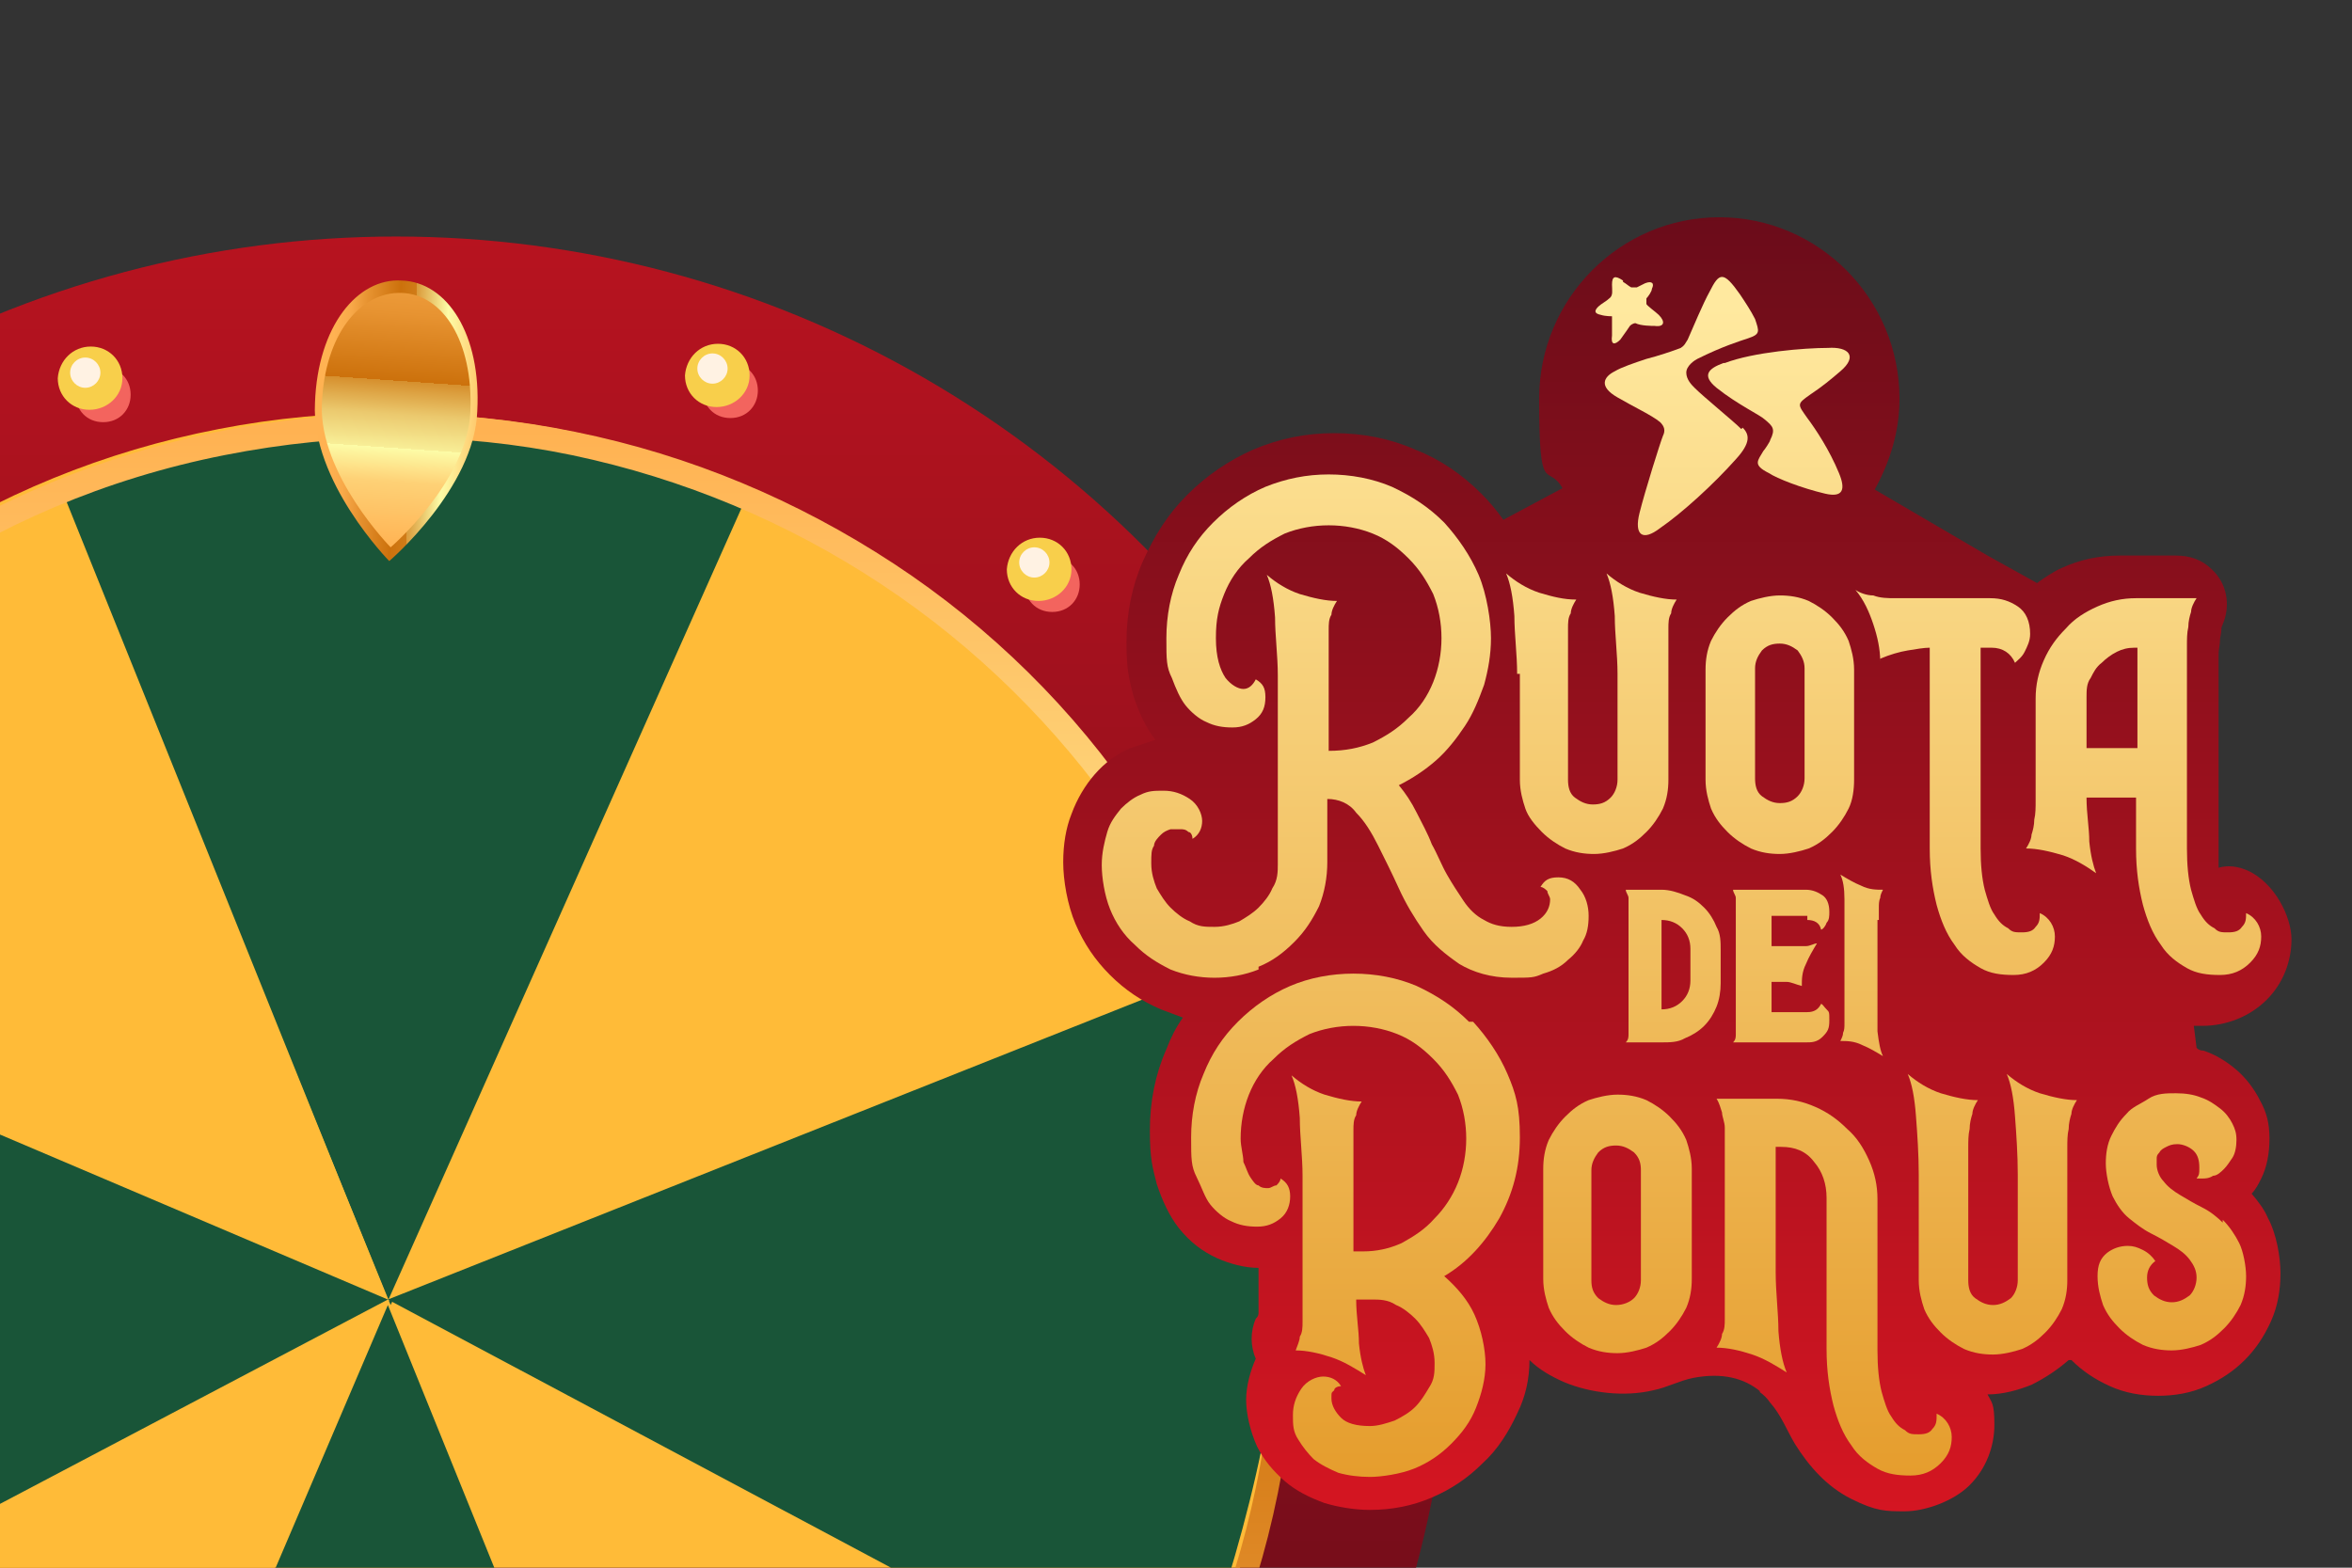
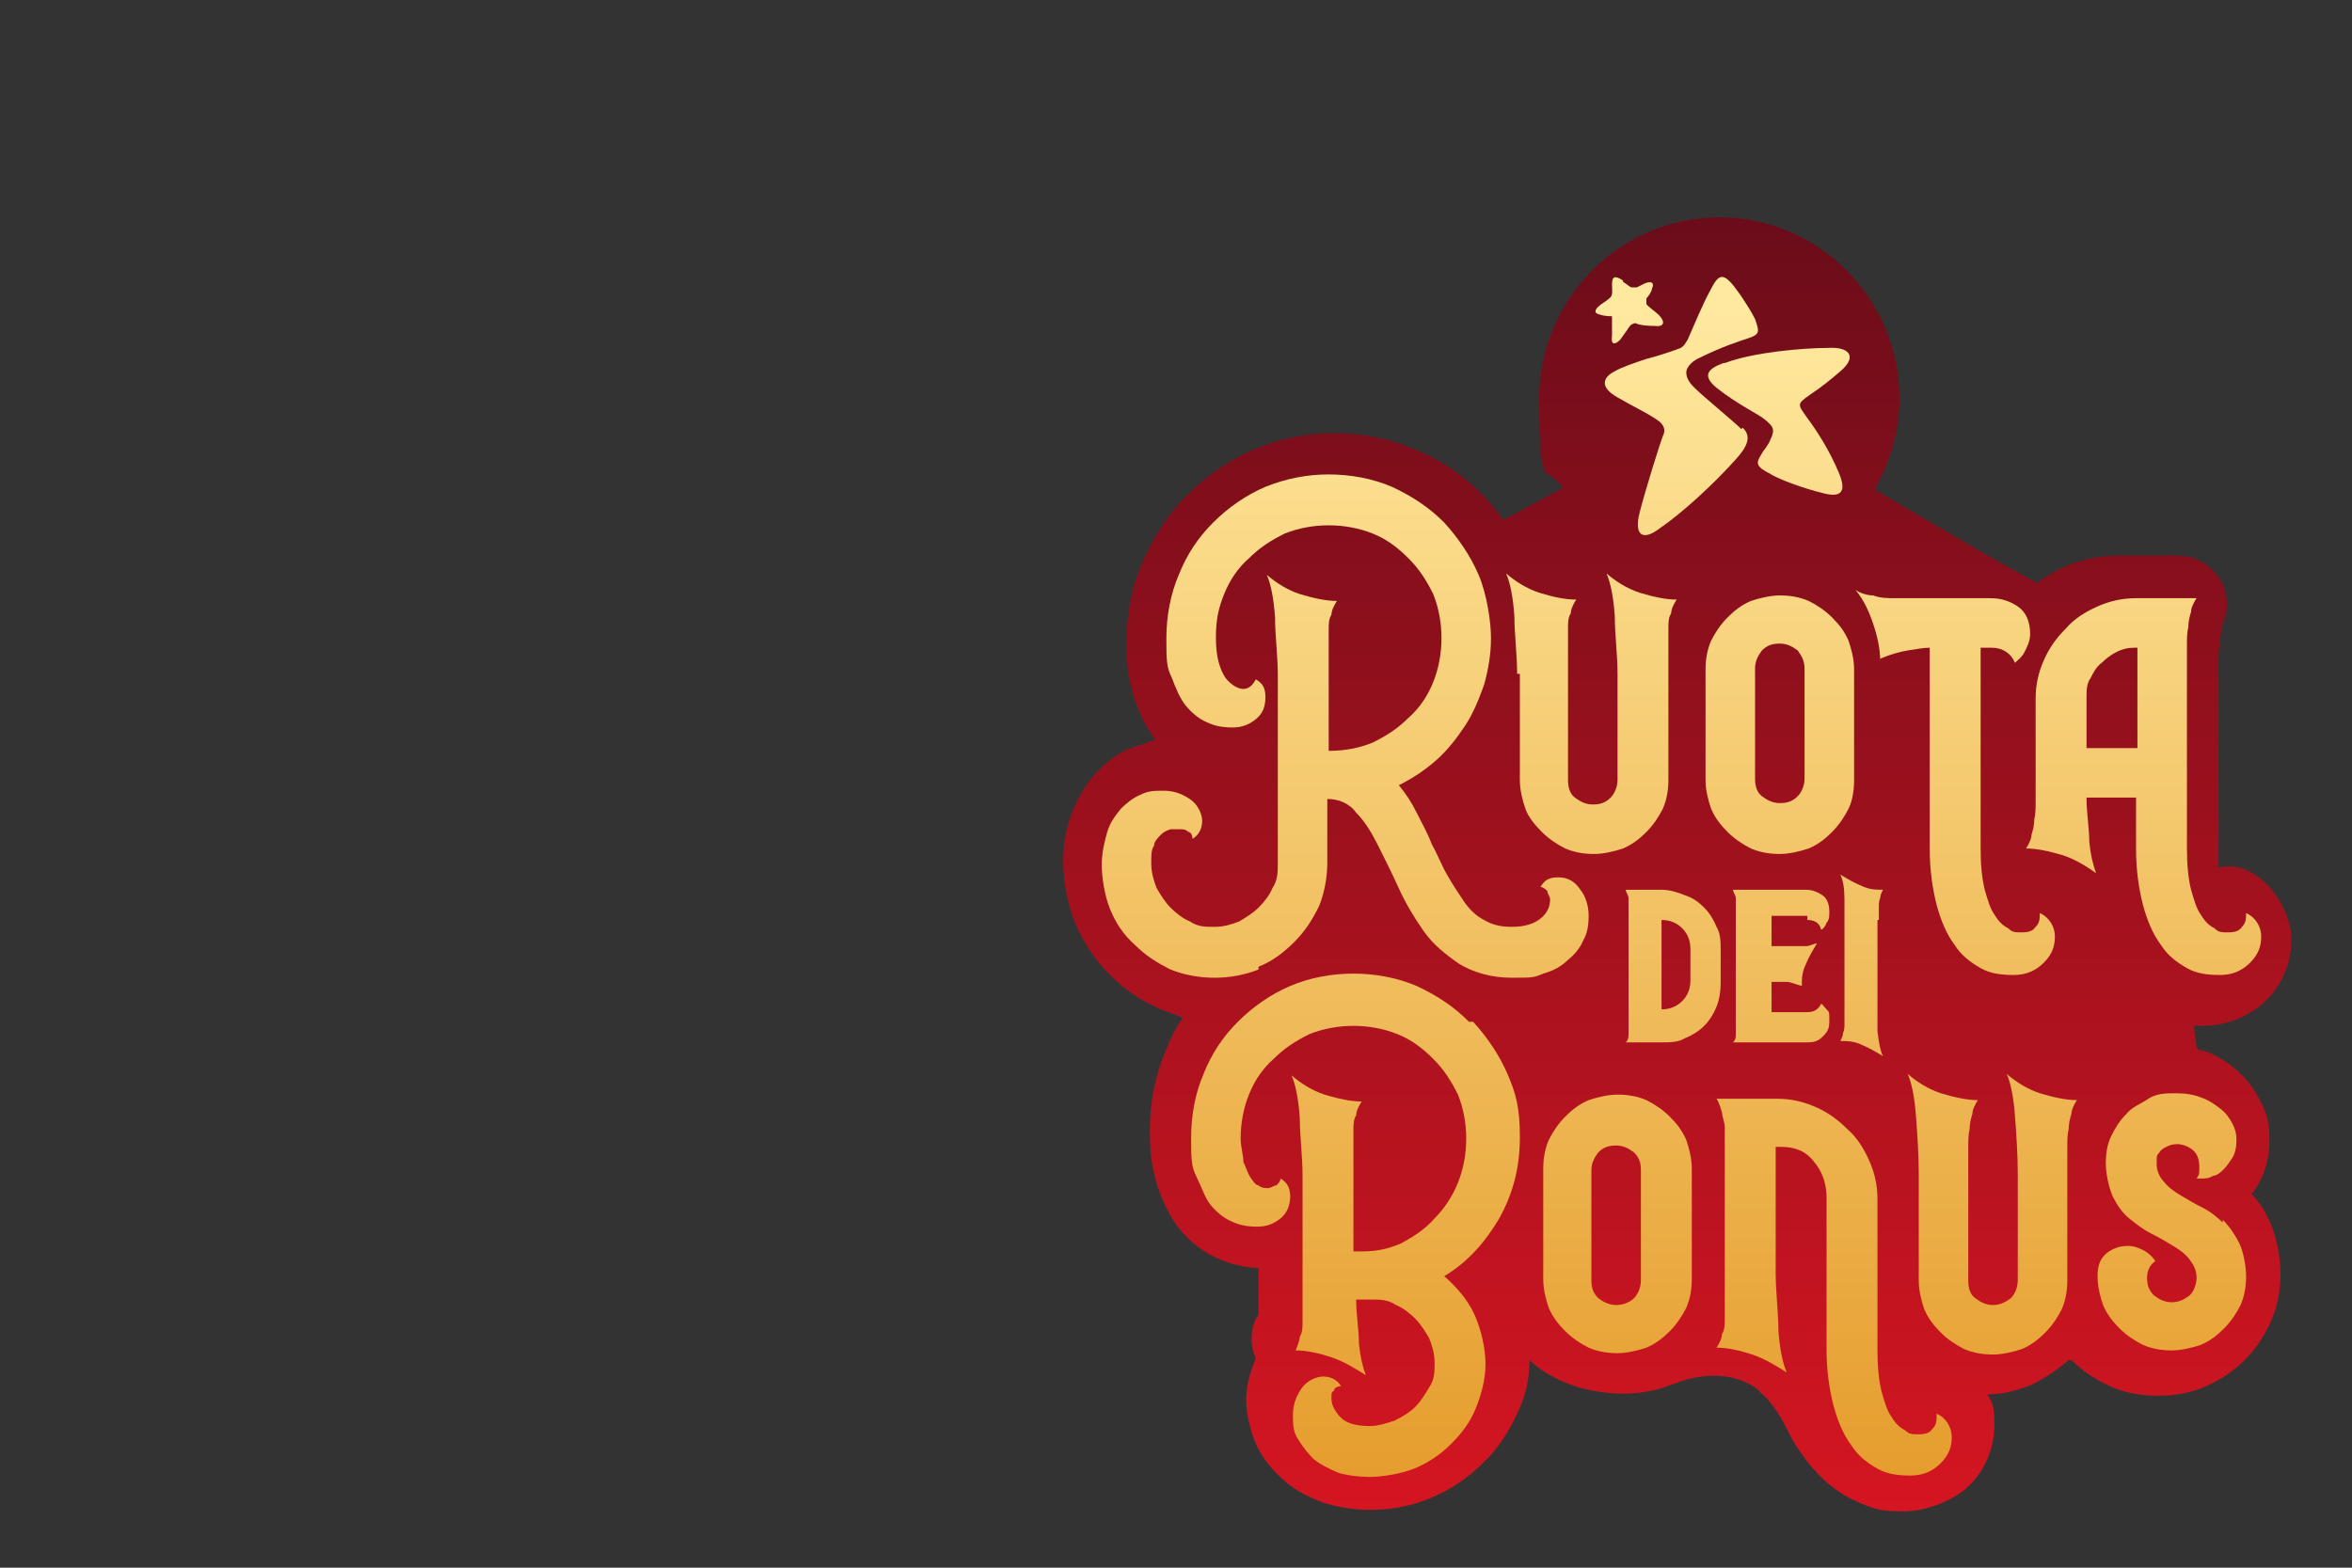
<svg xmlns="http://www.w3.org/2000/svg" xmlns:xlink="http://www.w3.org/1999/xlink" version="1.1" viewBox="0 0 171 114">
  <rect x="0" y="0" width="171" height="114" fill="#333333" stroke="none" />
  <defs>
    <style>
      .cls-1 {
        fill: none;
      }

      .cls-2 {
        fill: #f8cf4b;
      }

      .cls-3 {
        fill: #f3645e;
      }

      .cls-4 {
        fill: url(#Sfumatura_senza_nome_23);
      }

      .cls-5 {
        fill: #fff2e3;
      }

      .cls-6 {
        fill: url(#Sfumatura_senza_nome_23-2);
      }

      .cls-7 {
        fill: #195538;
      }

      .cls-8 {
        fill: #ffbb38;
      }

      .cls-9 {
        fill: url(#Sfumatura_senza_nome_155-10);
      }

      .cls-10 {
        fill: url(#Sfumatura_senza_nome_155-14);
      }

      .cls-11 {
        fill: url(#Sfumatura_senza_nome_155-13);
      }

      .cls-12 {
        fill: url(#Sfumatura_senza_nome_155-12);
      }

      .cls-13 {
        fill: url(#Sfumatura_senza_nome_155-11);
      }

      .cls-14 {
        fill: url(#Sfumatura_senza_nome_155-16);
      }

      .cls-15 {
        fill: url(#Sfumatura_senza_nome_155-15);
      }

      .cls-16 {
        fill: #e70507;
      }

      .cls-17 {
        fill: url(#Sfumatura_senza_nome_155-7);
      }

      .cls-18 {
        fill: url(#Sfumatura_senza_nome_155-5);
      }

      .cls-19 {
        fill: url(#Sfumatura_senza_nome_155-9);
      }

      .cls-20 {
        fill: url(#Sfumatura_senza_nome_155-4);
      }

      .cls-21 {
        fill: url(#Sfumatura_senza_nome_155-6);
      }

      .cls-22 {
        fill: url(#Sfumatura_senza_nome_155-8);
      }

      .cls-23 {
        fill: url(#Sfumatura_senza_nome_155-2);
      }

      .cls-24 {
        fill: url(#Sfumatura_senza_nome_155-3);
      }

      .cls-25 {
        fill: url(#Sfumatura_senza_nome_3);
      }

      .cls-26 {
        fill: url(#Sfumatura_senza_nome_4);
      }

      .cls-27 {
        fill: url(#Sfumatura_senza_nome_2);
      }

      .cls-28 {
        clip-path: url(#clippath);
      }

      .cls-29 {
        fill: url(#Sfumatura_senza_nome_155);
      }
    </style>
    <clipPath id="clippath">
-       <rect class="cls-1" y="10.3" width="116.8" height="103.7" />
-     </clipPath>
+       </clipPath>
    <linearGradient id="Sfumatura_senza_nome_23" data-name="Sfumatura senza nome 23" x1="28.8" y1="220.5" x2="28.8" y2="-64.4" gradientUnits="userSpaceOnUse">
      <stop offset="0" stop-color="#310715" />
      <stop offset=".9" stop-color="#da1622" />
    </linearGradient>
    <linearGradient id="Sfumatura_senza_nome_2" data-name="Sfumatura senza nome 2" x1="28.9" y1="-1769.2" x2="28.7" y2="-1898.4" gradientTransform="translate(0 -1738) scale(1 -1)" gradientUnits="userSpaceOnUse">
      <stop offset="0" stop-color="#ffb252" />
      <stop offset=".2" stop-color="#fed176" />
      <stop offset=".3" stop-color="#fdfca7" />
      <stop offset=".3" stop-color="#f8ee97" />
      <stop offset=".4" stop-color="#ebc96e" />
      <stop offset=".5" stop-color="#d68f2d" />
      <stop offset=".5" stop-color="#cc710c" />
      <stop offset=".7" stop-color="#e79331" />
      <stop offset=".9" stop-color="#f8a949" />
      <stop offset="1" stop-color="#ffb252" />
    </linearGradient>
    <linearGradient id="Sfumatura_senza_nome_3" data-name="Sfumatura senza nome 3" x1="35.8" y1="-1768.9" x2="24" y2="-1768.4" gradientTransform="translate(0 -1738) scale(1 -1)" gradientUnits="userSpaceOnUse">
      <stop offset="0" stop-color="#ffb252" />
      <stop offset=".3" stop-color="#fdfca7" />
      <stop offset=".4" stop-color="#ebcb70" />
      <stop offset=".5" stop-color="#da9a3a" />
      <stop offset=".5" stop-color="#d07c18" />
      <stop offset=".6" stop-color="#cc710c" />
      <stop offset=".8" stop-color="#e79331" />
      <stop offset=".9" stop-color="#f8a949" />
      <stop offset="1" stop-color="#ffb252" />
    </linearGradient>
    <linearGradient id="Sfumatura_senza_nome_4" data-name="Sfumatura senza nome 4" x1="28.1" y1="-1777.9" x2="29.8" y2="-1753.5" gradientTransform="translate(0 -1738) scale(1 -1)" gradientUnits="userSpaceOnUse">
      <stop offset="0" stop-color="#ffb252" />
      <stop offset=".2" stop-color="#fed176" />
      <stop offset=".3" stop-color="#fdfca7" />
      <stop offset=".3" stop-color="#f8ee97" />
      <stop offset=".4" stop-color="#ebc96e" />
      <stop offset=".5" stop-color="#d68f2d" />
      <stop offset=".5" stop-color="#cc710c" />
      <stop offset=".7" stop-color="#e79331" />
      <stop offset=".9" stop-color="#f8a949" />
      <stop offset="1" stop-color="#ffb252" />
    </linearGradient>
    <linearGradient id="Sfumatura_senza_nome_23-2" data-name="Sfumatura senza nome 23" x1="122" y1="-36.3" x2="122" y2="131.9" xlink:href="#Sfumatura_senza_nome_23" />
    <linearGradient id="Sfumatura_senza_nome_155" data-name="Sfumatura senza nome 155" x1="98.5" y1="93.7" x2="98.5" y2="-12.6" gradientTransform="translate(0 116) scale(1 -1)" gradientUnits="userSpaceOnUse">
      <stop offset="0" stop-color="#ffe99f" />
      <stop offset="1" stop-color="#df8a11" />
    </linearGradient>
    <linearGradient id="Sfumatura_senza_nome_155-2" data-name="Sfumatura senza nome 155" x1="117.6" x2="117.6" xlink:href="#Sfumatura_senza_nome_155" />
    <linearGradient id="Sfumatura_senza_nome_155-3" data-name="Sfumatura senza nome 155" x1="133.3" x2="133.3" xlink:href="#Sfumatura_senza_nome_155" />
    <linearGradient id="Sfumatura_senza_nome_155-4" data-name="Sfumatura senza nome 155" x1="144.8" x2="144.8" xlink:href="#Sfumatura_senza_nome_155" />
    <linearGradient id="Sfumatura_senza_nome_155-5" data-name="Sfumatura senza nome 155" x1="157.9" x2="157.9" xlink:href="#Sfumatura_senza_nome_155" />
    <linearGradient id="Sfumatura_senza_nome_155-6" data-name="Sfumatura senza nome 155" x1="129.3" x2="129.3" y2="-12.6" xlink:href="#Sfumatura_senza_nome_155" />
    <linearGradient id="Sfumatura_senza_nome_155-7" data-name="Sfumatura senza nome 155" x1="122.2" y1="93.7" x2="122.2" y2="-12.6" xlink:href="#Sfumatura_senza_nome_155" />
    <linearGradient id="Sfumatura_senza_nome_155-8" data-name="Sfumatura senza nome 155" x1="118.5" x2="118.5" xlink:href="#Sfumatura_senza_nome_155" />
    <linearGradient id="Sfumatura_senza_nome_155-9" data-name="Sfumatura senza nome 155" x1="97.8" x2="97.8" xlink:href="#Sfumatura_senza_nome_155" />
    <linearGradient id="Sfumatura_senza_nome_155-10" data-name="Sfumatura senza nome 155" x1="115.8" x2="115.8" y2="-12.6" xlink:href="#Sfumatura_senza_nome_155" />
    <linearGradient id="Sfumatura_senza_nome_155-11" data-name="Sfumatura senza nome 155" x1="129.4" x2="129.4" xlink:href="#Sfumatura_senza_nome_155" />
    <linearGradient id="Sfumatura_senza_nome_155-12" data-name="Sfumatura senza nome 155" x1="142.1" x2="142.1" xlink:href="#Sfumatura_senza_nome_155" />
    <linearGradient id="Sfumatura_senza_nome_155-13" data-name="Sfumatura senza nome 155" x1="155.8" x2="155.8" xlink:href="#Sfumatura_senza_nome_155" />
    <linearGradient id="Sfumatura_senza_nome_155-14" data-name="Sfumatura senza nome 155" x1="121.6" x2="121.6" y2="-12.6" xlink:href="#Sfumatura_senza_nome_155" />
    <linearGradient id="Sfumatura_senza_nome_155-15" data-name="Sfumatura senza nome 155" x1="129.5" x2="129.5" y2="-12.6" xlink:href="#Sfumatura_senza_nome_155" />
    <linearGradient id="Sfumatura_senza_nome_155-16" data-name="Sfumatura senza nome 155" x1="135.4" x2="135.4" xlink:href="#Sfumatura_senza_nome_155" />
  </defs>
  <g>
    <g id="Livello_1">
      <g id="Livello_1-2" data-name="Livello_1">
        <g class="cls-28">
          <g>
            <circle class="cls-4" cx="28.8" cy="94" r="76.8" />
            <path class="cls-8" d="M41.6,31.4c8.8,1.8,16.7,5.3,23.6,10.1,6.9,4.8,12.8,10.9,17.3,17.9s7.8,14.7,9.4,23,1.7,17-.2,25.7-5.3,16.7-10.1,23.6-10.8,12.8-17.8,17.3-14.7,7.8-23,9.4c-8.2,1.6-17,1.7-25.7-.2s-16.7-5.3-23.6-10.1-12.8-10.9-17.3-17.8-7.8-14.7-9.4-23-1.7-17,.2-25.7c1.8-8.8,5.3-16.7,10.1-23.7,4.8-6.9,10.9-12.7,17.8-17.3s14.7-7.8,23-9.4c8.2-1.6,16.9-1.6,25.7.2h0Z" />
            <path class="cls-7" d="M3,153.9c6.9,2.9,14.4,4.7,22.3,5,.4,0,.8,0,1.2.1,9.1.2,17.8-1.4,25.8-4.6l-24.1-59.5L3,153.9h0Z" />
            <path class="cls-7" d="M28.4,94.9l27.4-57.9c-7.2-3.1-16.9-6.2-25.2-6.4h-2.9c-8,.1-16.6,1.8-23.6,4.7l24.3,59.6h0Z" />
            <path class="cls-8" d="M28.2,94.6l60.4-23.1c-3.3-8.3-8.3-15.7-14.6-21.9-5.7-5.6-12.4-10.1-19.8-13.3l-26,58.3h0Z" />
            <path class="cls-7" d="M85.6,125.1c3.1-7.2,7.1-20.4,7.3-28.8v-.9c0-8.8-1.5-17.1-4.6-24.8l-60.1,23.9,57.4,30.6h0Z" />
            <path class="cls-8" d="M-31.2,118.6c3,7.3,7.2,14,12.5,19.7,6.1,6.5,13.5,11.8,21.8,15.4l25.1-59.1s-59.4,24-59.4,24Z" />
            <path class="cls-8" d="M4.2,34.9c-8.2,3.3-15.6,8.3-21.7,14.6-5.6,5.7-10.1,12.5-13.3,19.9l59,25.1L4.2,34.9Z" />
            <path class="cls-7" d="M-35.8,93.6c0,8.8,3.4,23.5,6.5,31.2l57.5-30.3h0l-59-25.1c-3,7.2-4.8,15.1-5,23.4" />
            <path class="cls-16" d="M41.6,31.4h0Z" />
            <path class="cls-16" d="M65.2,41.6h0Z" />
            <path class="cls-27" d="M83.3,131.8c4.6-7,7.9-14.8,9.6-23.2,1.7-8.3,1.8-17.1,0-26s-5.3-16.9-10.1-24c-4.7-7-10.8-13-17.8-17.6s-14.8-7.9-23.2-9.6c-8.3-1.7-17.1-1.8-26,0-8.8,1.8-16.9,5.3-23.9,10.1s-13,10.9-17.6,17.9-7.9,14.8-9.6,23.2c-1.7,8.3-1.8,17.1,0,26s5.3,16.9,10.1,24c4.8,7,10.9,13,17.9,17.6s14.8,7.9,23.2,9.6c8.3,1.7,17.1,1.8,26,0,8.8-1.8,16.9-5.3,23.9-10.1,6.9-4.9,12.9-10.9,17.5-17.9h0ZM41.4,157.9c-8.6,1.7-17.1,1.7-25.2,0-8.1-1.6-15.7-4.9-22.5-9.4s-12.7-10.3-17.4-17.1-8.1-14.7-9.8-23.3-1.7-17.2,0-25.3c1.6-8.1,4.9-15.8,9.4-22.5,4.5-6.8,10.3-12.7,17.1-17.4s14.7-8.1,23.3-9.8c8.6-1.7,17.1-1.7,25.3,0,8.1,1.7,15.7,4.9,22.5,9.4,6.8,4.5,12.7,10.3,17.4,17.1,4.7,6.8,8.1,14.7,9.8,23.3,1.7,8.6,1.7,17.2,0,25.3s-4.8,15.8-9.3,22.5-10.3,12.7-17.1,17.4-14.9,8.1-23.5,9.8h0Z" />
            <path class="cls-3" d="M96.4,87.5c0,1.1.8,2,1.9,2s2-.9,2-2-.8-2-1.9-2-2,.9-2,2Z" />
            <path class="cls-2" d="M95.1,86.3c0,1.3,1,2.3,2.3,2.3s2.4-1.1,2.4-2.3-1-2.3-2.3-2.3-2.3,1-2.4,2.3Z" />
            <path class="cls-5" d="M96,85.9c0,.6.5,1.1,1.1,1.1s1.1-.5,1.1-1.1-.5-1.1-1.1-1.1-1.1.5-1.1,1.1Z" />
            <path class="cls-3" d="M51.1,28.4c0,1.1.8,2,2,2s2-.9,2-2-.8-2-2-2-2,.9-2,2Z" />
            <path class="cls-2" d="M49.8,27.3c0,1.3,1,2.3,2.3,2.3s2.4-1,2.4-2.3-1-2.3-2.3-2.3-2.3,1-2.4,2.3Z" />
            <path class="cls-5" d="M50.7,26.8c0,.6.5,1.1,1.1,1.1s1.1-.5,1.1-1.1-.5-1.1-1.1-1.1-1.1.5-1.1,1.1Z" />
            <path class="cls-3" d="M5.5,28.7c0,1.1.8,2,2,2s2-.9,2-2-.8-2-2-2-2,.9-2,2Z" />
-             <path class="cls-2" d="M4.2,27.5c0,1.3,1,2.3,2.3,2.3s2.4-1,2.4-2.3-1-2.3-2.3-2.3-2.3,1-2.4,2.3Z" />
            <path class="cls-5" d="M5.1,27.1c0,.6.5,1.1,1.1,1.1s1.1-.5,1.1-1.1-.5-1.1-1.1-1.1-1.1.5-1.1,1.1Z" />
            <path class="cls-3" d="M74.5,42.5c0,1.1.8,2,2,2s2-.9,2-2-.8-2-2-2-2,.9-2,2Z" />
            <path class="cls-2" d="M73.2,41.4c0,1.3,1,2.3,2.3,2.3s2.4-1,2.4-2.3-1-2.3-2.3-2.3-2.3,1-2.4,2.3Z" />
            <path class="cls-5" d="M74.1,40.9c0,.6.5,1.1,1.1,1.1s1.1-.5,1.1-1.1-.5-1.1-1.1-1.1-1.1.5-1.1,1.1Z" />
            <path class="cls-25" d="M22.9,29.3c.2-5.6,3.1-9.1,6.3-8.9,3.3.1,5.8,3.9,5.5,9.5-.2,5.6-6.4,10.9-6.4,10.9,0,0-5.7-5.8-5.4-11.5h0Z" />
            <path class="cls-26" d="M23.4,29.4c.2-5.1,2.8-8.2,5.8-8.1,3,.1,5.2,3.5,5,8.6s-5.8,9.9-5.8,9.9c0,0-5.2-5.3-5-10.4Z" />
          </g>
        </g>
        <path class="cls-6" d="M127.9,101.2c.3.2.6.5.8.8.8.9,1.2,2,1.8,3,1,1.6,2.3,3.1,4.1,4s2.5.9,3.9.9,3.5-.7,4.7-1.9c1.2-1.2,1.8-2.8,1.8-4.4s-.2-1.6-.5-2.2c1.1,0,2.2-.3,3.2-.7,1-.5,1.9-1.1,2.7-1.8h.2c.8.8,1.7,1.4,2.8,1.9s2.3.7,3.5.7,2.4-.2,3.5-.7,2-1.1,2.8-1.9,1.4-1.7,1.9-2.8c.5-1.1.7-2.3.7-3.5s-.3-2.9-.9-4c-.3-.7-.7-1.2-1.2-1.8h0c.3-.3.5-.7.7-1.1.4-.8.6-1.8.6-2.9s-.2-1.9-.7-2.8c-.4-.8-1-1.6-1.7-2.2s-1.5-1.1-2.4-1.4c-.1,0-.3,0-.5-.2l-.2-1.6h.6c1.8,0,3.5-.7,4.7-1.9,1.2-1.2,1.8-2.8,1.8-4.4s-1.2-4.1-3.2-5c-.7-.3-1.4-.4-2.1-.2v-15.5c0-.4.1-.7.1-1s.1-.5.1-.8.1-.3.1-.4c.6-1.4.3-3-.8-4-.7-.7-1.6-1-2.6-1h-4.1c-1.5,0-2.9.3-4.2.9-.5.2-1.4.8-1.8,1.1l-3.6-2-8.2-4.8c1.1-2,1.8-4.2,1.8-6.6,0-7.3-5.9-13.2-13.1-13.2s-13.1,5.9-13.1,13.2.6,4.6,1.7,6.5l-4.3,2.3c-.5-.7-1-1.3-1.6-1.9-1.4-1.4-3-2.5-4.8-3.2-1.8-.8-3.8-1.2-5.9-1.2s-4,.4-5.9,1.2c-1.8.8-3.4,1.9-4.8,3.3-1.4,1.4-2.4,3-3.2,4.8-.8,1.8-1.2,3.8-1.2,5.9s.2,2.7.5,3.9c.4,1.2.9,2.3,1.6,3.2h0c-.6.2-1.2.4-1.8.6-1,.4-1.9,1.1-2.6,1.9-.7.8-1.3,1.8-1.7,2.9-.4,1-.6,2.2-.6,3.5s.3,3.1.9,4.5,1.4,2.6,2.5,3.7,2.3,1.9,3.7,2.5c.5.2,1.1.4,1.6.6-.5.7-.9,1.5-1.2,2.3-.8,1.8-1.2,3.8-1.2,5.9s.2,2.7.5,3.9c.4,1.2.9,2.3,1.6,3.2.8,1,1.7,1.7,2.8,2.2.9.4,2,.7,3,.7v3.2c0,.2,0,.3-.2.5-.4.9-.4,2,0,2.9-.4.9-.7,2-.7,3s.3,2.3.8,3.4c.5,1,1.2,1.8,2,2.5s1.8,1.2,2.9,1.6c1,.3,2.2.5,3.3.5,1.6,0,3.1-.3,4.5-.9s2.6-1.4,3.7-2.5c1.1-1,1.9-2.3,2.5-3.6.6-1.2.9-2.5.9-3.9.7.7,1.6,1.2,2.5,1.6,1.9.8,4.4,1.1,6.5.6,1-.2,1.9-.7,2.9-.9,2.1-.4,3.7,0,4.9,1h-.1ZM109.4,62.5h0Z" />
        <g>
          <g>
            <path class="cls-29" d="M106.8,74.3c-1.1-1.1-2.3-1.9-3.8-2.6-1.4-.6-3-.9-4.6-.9s-3.2.3-4.6.9-2.7,1.5-3.8,2.6c-1.1,1.1-1.9,2.3-2.5,3.8-.6,1.4-.9,3-.9,4.6s0,2.1.4,2.9.6,1.5,1,2,1,1,1.5,1.2c.6.3,1.2.4,1.9.4s1.2-.2,1.7-.6.7-1,.7-1.6-.2-1-.7-1.3c0,.2-.2.4-.3.5-.2,0-.4.2-.6.2s-.5,0-.7-.2c-.2,0-.4-.3-.6-.6-.2-.3-.3-.7-.5-1.1,0-.5-.2-1.1-.2-1.7,0-1.1.2-2.2.6-3.2s1-1.9,1.8-2.6c.8-.8,1.6-1.3,2.6-1.8,1-.4,2.1-.6,3.2-.6s2.2.2,3.2.6,1.8,1,2.6,1.8c.8.8,1.3,1.6,1.8,2.6.4,1,.6,2.1.6,3.2s-.2,2.2-.6,3.2-1,1.9-1.7,2.6c-.7.8-1.5,1.3-2.4,1.8-.9.4-1.8.6-2.8.6h-.7v-7.4c0-.5,0-1,0-1.4,0-.4,0-.8.2-1.1,0-.3.2-.7.4-1-.8,0-1.7-.2-2.7-.5-.9-.3-1.7-.8-2.4-1.4.3.7.5,1.7.6,3.1,0,1.3.2,2.8.2,4.2v9.2c0,.5,0,1,0,1.4,0,.4,0,.8-.2,1.1,0,.3-.2.7-.3,1,.8,0,1.7.2,2.6.5s1.7.8,2.5,1.3c-.2-.5-.4-1.3-.5-2.3,0-1-.2-2-.2-3.2h1.1c.6,0,1.2,0,1.8.4.5.2,1,.6,1.4,1s.7.9,1,1.4c.2.5.4,1.1.4,1.8s0,1.2-.4,1.8c-.3.5-.6,1-1,1.4s-.9.7-1.5,1c-.6.2-1.2.4-1.8.4-1,0-1.7-.2-2.1-.6s-.7-.9-.7-1.4,0-.4.2-.6c0-.2.3-.3.5-.3-.3-.5-.8-.7-1.3-.7s-1.2.3-1.6.9-.6,1.2-.6,1.9,0,1.2.4,1.8c.3.5.7,1,1.1,1.4.5.4,1.1.7,1.8,1,.7.2,1.5.3,2.3.3s2.2-.2,3.2-.6,1.9-1,2.7-1.8c.8-.8,1.4-1.6,1.8-2.6s.7-2.1.7-3.2-.3-2.5-.8-3.6-1.3-2-2.2-2.8c1.7-1,3-2.5,4-4.2,1-1.8,1.5-3.7,1.5-5.9s-.3-3.2-.9-4.6-1.5-2.7-2.5-3.8h-.3Z" />
            <path class="cls-23" d="M121.4,81.2c-.5-.5-1.1-.9-1.7-1.2-.7-.3-1.4-.4-2.1-.4s-1.5.2-2.1.4c-.7.3-1.2.7-1.7,1.2s-.9,1.1-1.2,1.7c-.3.7-.4,1.4-.4,2.1v8c0,.8.2,1.5.4,2.1.3.7.7,1.2,1.2,1.7s1.1.9,1.7,1.2c.7.3,1.4.4,2.1.4s1.5-.2,2.1-.4c.7-.3,1.2-.7,1.7-1.2s.9-1.1,1.2-1.7c.3-.7.4-1.4.4-2.1v-8c0-.8-.2-1.5-.4-2.1-.3-.7-.7-1.2-1.2-1.7ZM119.3,93.1c0,.5-.2,1-.5,1.3s-.8.5-1.3.5-.9-.2-1.3-.5c-.4-.4-.5-.8-.5-1.3v-8c0-.5.2-.9.5-1.3.4-.4.8-.5,1.3-.5s.9.2,1.3.5c.4.4.5.8.5,1.3v8Z" />
            <path class="cls-24" d="M140.8,102.9c0,.4,0,.7-.3,1-.2.3-.5.4-1,.4s-.7,0-1-.3c-.4-.2-.7-.5-1-1-.3-.4-.5-1.1-.7-1.8-.2-.8-.3-1.8-.3-3v-11c0-1-.2-1.9-.6-2.8-.4-.9-.9-1.7-1.6-2.3-.7-.7-1.4-1.2-2.3-1.6-.9-.4-1.8-.6-2.8-.6h-4.4c.2.3.3.7.4,1,0,.3.2.7.2,1.1s0,.9,0,1.4v11.1c0,.5,0,1,0,1.4,0,.4,0,.8-.2,1.1,0,.3-.2.7-.4,1,.8,0,1.7.2,2.6.5.9.3,1.7.8,2.5,1.3-.3-.7-.5-1.7-.6-3,0-1.3-.2-2.8-.2-4.3v-9.1h.4c1,0,1.8.3,2.4,1.1.6.7.9,1.6.9,2.6v11c0,1.6.2,2.9.5,4.1.3,1.1.7,2.1,1.3,2.9.5.8,1.2,1.3,1.9,1.7.7.4,1.5.5,2.4.5s1.6-.3,2.2-.9c.6-.6.8-1.2.8-1.9s-.4-1.4-1.1-1.7h0Z" />
            <path class="cls-20" d="M145.9,78.1c.3.7.5,1.7.6,3.1.1,1.3.2,2.8.2,4.2v7.7c0,.5-.2,1-.5,1.3-.4.3-.8.5-1.3.5s-.9-.2-1.3-.5-.5-.8-.5-1.3v-9.6c0-.5,0-1,.1-1.4,0-.4.1-.8.2-1.1,0-.3.2-.7.4-1-.8,0-1.7-.2-2.7-.5-.9-.3-1.7-.8-2.4-1.4.3.7.5,1.7.6,3.1.1,1.3.2,2.8.2,4.2v7.7c0,.8.2,1.5.4,2.1.3.7.7,1.2,1.2,1.7s1.1.9,1.7,1.2c.7.3,1.4.4,2.1.4s1.5-.2,2.1-.4c.7-.3,1.2-.7,1.7-1.2s.9-1.1,1.2-1.7c.3-.7.4-1.4.4-2.1v-9.6c0-.5,0-1,.1-1.4,0-.4.1-.8.2-1.1,0-.3.2-.7.4-1-.8,0-1.7-.2-2.7-.5-.9-.3-1.7-.8-2.4-1.4h0Z" />
            <path class="cls-18" d="M161.7,89c-.5-.5-1-.9-1.6-1.2-.6-.3-1.1-.6-1.6-.9s-.9-.6-1.2-1c-.3-.3-.5-.8-.5-1.2v-.4c0-.2,0-.3.2-.5.1-.2.3-.3.5-.4s.4-.2.8-.2.9.2,1.2.5.4.7.4,1.2,0,.5-.2.8h.4c.2,0,.5,0,.8-.2.3,0,.6-.3.8-.5s.4-.5.6-.8c.2-.3.3-.8.3-1.3s-.1-.8-.3-1.2c-.2-.4-.5-.8-.9-1.1-.4-.3-.8-.6-1.4-.8-.5-.2-1.1-.3-1.8-.3s-1.4,0-2,.4-1.2.6-1.6,1.1c-.5.5-.8,1-1.1,1.6s-.4,1.3-.4,2,.2,1.7.5,2.4c.3.6.7,1.2,1.2,1.6s1,.8,1.6,1.1c.6.3,1.1.6,1.6.9s.9.6,1.2,1,.5.8.5,1.3-.2,1-.5,1.3c-.4.3-.8.5-1.3.5s-.9-.2-1.3-.5c-.4-.4-.5-.8-.5-1.3s.2-.9.6-1.2c-.2-.3-.5-.6-.9-.8-.4-.2-.7-.3-1.1-.3-.6,0-1.1.2-1.5.5-.5.4-.7.9-.7,1.7s.2,1.5.4,2.1c.3.7.7,1.2,1.2,1.7s1.1.9,1.7,1.2c.7.3,1.4.4,2.1.4s1.5-.2,2.1-.4c.7-.3,1.2-.7,1.7-1.2s.9-1.1,1.2-1.7c.3-.7.4-1.4.4-2.1s-.2-1.8-.5-2.4-.7-1.2-1.2-1.7h0v.3Z" />
          </g>
          <g>
            <path class="cls-21" d="M125.3,26.4c-1.1.4-1.6.9-.5,1.8,1.5,1.2,3.2,2,3.5,2.3.6.5.8.7.4,1.5,0,.1-.4.7-.5.8-.4.7-.8,1,.4,1.6.6.4,2.4,1.1,4.1,1.5,1.3.3,1.5-.3,1-1.5-.7-1.7-1.7-3.2-2.3-4-.7-1-.8-1,.2-1.7.9-.6,1.5-1.1,2.2-1.7,1.3-1.1.6-1.8-.9-1.7-1.7,0-5.4.3-7.5,1.1h0Z" />
            <path class="cls-17" d="M126.6,31.2c-.6-.6-2.7-2.3-3.4-3-.2-.2-.6-.6-.6-1.1s.6-.9.8-1c1.8-.9,3.1-1.3,3.7-1.5.9-.3.8-.5.5-1.4-.3-.6-.7-1.2-1.1-1.8-1.2-1.7-1.5-1.6-2.2-.2-.5.9-1.2,2.6-1.6,3.5-.2.3-.2.4-.5.6-.5.2-1.7.6-2.5.8-.9.3-1.8.6-2.3.9-.8.4-1.2,1.1.2,1.9,1.2.7,2.5,1.3,3.1,1.8.3.3.4.6.2,1-.2.5-1.3,4-1.7,5.6-.4,1.6.2,2.1,1.5,1.1,1.6-1.1,3.9-3.2,5.5-5,1.1-1.2,1-1.8.5-2.3h0Z" />
            <path class="cls-22" d="M118,20.5c.2.1.4.3.6.4h.4l.6-.3c.5-.2.7,0,.5.4,0,.2-.3.6-.4.7,0,0,0,.3,0,.4s.7.6.9.8c.5.5.4.9-.3.8-.2,0-1,0-1.4-.2,0,0-.2,0-.4.2,0,0-.4.6-.7,1-.4.4-.7.4-.6-.3,0-.4,0-.9,0-1.1s0-.3,0-.3-.5,0-.8-.1c-.5-.1-.5-.3-.2-.6.2-.2.6-.4.8-.6.3-.2.2-.6.2-1,0-.6.2-.7.8-.3h0Z" />
          </g>
          <g>
            <path class="cls-19" d="M91.5,70.3c1-.4,1.8-1,2.6-1.8.8-.8,1.3-1.6,1.8-2.6.4-1,.6-2.1.6-3.2v-4.6c.8,0,1.6.3,2.1,1,.6.6,1.1,1.4,1.6,2.4s1,2,1.5,3.1c.5,1.1,1.1,2.1,1.8,3.1.7,1,1.6,1.7,2.6,2.4,1,.6,2.3,1,3.8,1s1.6,0,2.3-.3c.7-.2,1.3-.5,1.8-1,.5-.4.9-.9,1.1-1.4.3-.5.4-1.1.4-1.8s-.2-1.4-.6-1.9c-.4-.6-.9-.9-1.6-.9s-1,.2-1.3.7c.2,0,.4.2.5.3,0,.2.2.4.2.6,0,.5-.2,1-.7,1.4s-1.2.6-2.1.6-1.5-.2-2-.5c-.6-.3-1.1-.8-1.5-1.4s-.8-1.2-1.2-1.9c-.4-.7-.7-1.5-1.1-2.2-.3-.8-.7-1.5-1.1-2.3s-.8-1.4-1.3-2c1-.5,1.9-1.1,2.7-1.8.8-.7,1.5-1.6,2.1-2.5s1-1.9,1.4-3c.3-1.1.5-2.2.5-3.4s-.3-3.2-.9-4.6c-.6-1.4-1.5-2.7-2.5-3.8-1.1-1.1-2.3-1.9-3.8-2.6-1.4-.6-3-.9-4.6-.9s-3.1.3-4.6.9c-1.4.6-2.7,1.5-3.8,2.6-1.1,1.1-1.9,2.3-2.5,3.8-.6,1.4-.9,3-.9,4.6s0,2.1.4,2.9c.3.8.6,1.5,1,2s1,1,1.5,1.2c.6.3,1.2.4,1.9.4s1.2-.2,1.7-.6c.5-.4.7-.9.7-1.6s-.2-1-.7-1.3c-.2.4-.5.7-.9.7s-.9-.3-1.3-.8c-.4-.6-.7-1.5-.7-2.9s.2-2.2.6-3.2,1-1.9,1.8-2.6c.8-.8,1.6-1.3,2.6-1.8,1-.4,2.1-.6,3.2-.6s2.2.2,3.2.6c1,.4,1.8,1,2.6,1.8.8.8,1.3,1.6,1.8,2.6.4,1,.6,2.1.6,3.2s-.2,2.2-.6,3.2-1,1.9-1.8,2.6c-.8.8-1.6,1.3-2.6,1.8-1,.4-2,.6-3.2.6v-7.4c0-.5,0-1,0-1.4,0-.4,0-.8.2-1.1,0-.3.2-.7.4-1-.8,0-1.7-.2-2.7-.5-.9-.3-1.7-.8-2.4-1.4.3.7.5,1.7.6,3.1,0,1.3.2,2.8.2,4.2v13.7c0,.6,0,1.2-.4,1.8-.2.5-.6,1-1,1.4s-.9.7-1.4,1c-.5.2-1.1.4-1.8.4s-1.2,0-1.8-.4c-.5-.2-1-.6-1.4-1s-.7-.9-1-1.4c-.2-.5-.4-1.1-.4-1.8s0-1,.2-1.3c0-.3.3-.6.5-.8s.4-.3.7-.4c.2,0,.5,0,.7,0s.4,0,.6.2c.2,0,.3.3.3.5.5-.3.7-.8.7-1.3s-.3-1.2-.9-1.6c-.6-.4-1.2-.6-1.9-.6s-1.1,0-1.7.3c-.5.2-1,.6-1.4,1-.4.5-.8,1-1,1.7s-.4,1.5-.4,2.4.2,2.2.6,3.2,1,1.9,1.8,2.6c.8.8,1.6,1.3,2.6,1.8,1,.4,2.1.6,3.2.6s2.2-.2,3.2-.6h0Z" />
            <path class="cls-9" d="M110.5,49v7.7c0,.8.2,1.5.4,2.1s.7,1.2,1.2,1.7,1.1.9,1.7,1.2c.7.3,1.4.4,2.1.4s1.5-.2,2.1-.4c.7-.3,1.2-.7,1.7-1.2s.9-1.1,1.2-1.7c.3-.7.4-1.4.4-2.1v-9.6c0-.5,0-1,0-1.4,0-.4,0-.8.2-1.1,0-.3.2-.7.4-1-.8,0-1.7-.2-2.7-.5-.9-.3-1.7-.8-2.4-1.4.3.7.5,1.7.6,3.1,0,1.3.2,2.8.2,4.2v7.7c0,.5-.2,1-.5,1.3-.4.4-.8.5-1.3.5s-.9-.2-1.3-.5-.5-.8-.5-1.3v-9.6c0-.5,0-1,0-1.4,0-.4,0-.8.2-1.1,0-.3.2-.7.4-1-.9,0-1.7-.2-2.7-.5-.9-.3-1.7-.8-2.4-1.4.3.7.5,1.7.6,3.1,0,1.3.2,2.8.2,4.2h0Z" />
            <path class="cls-13" d="M125.6,60.5c.5.5,1.1.9,1.7,1.2.7.3,1.4.4,2.1.4s1.5-.2,2.1-.4c.7-.3,1.2-.7,1.7-1.2s.9-1.1,1.2-1.7.4-1.4.4-2.1v-8c0-.8-.2-1.5-.4-2.1-.3-.7-.7-1.2-1.2-1.7s-1.1-.9-1.7-1.2c-.7-.3-1.4-.4-2.1-.4s-1.5.2-2.1.4c-.7.3-1.2.7-1.7,1.2s-.9,1.1-1.2,1.7c-.3.7-.4,1.4-.4,2.1v8c0,.8.2,1.5.4,2.1.3.7.7,1.2,1.2,1.7ZM127.6,48.6c0-.5.2-.9.5-1.3.4-.4.8-.5,1.3-.5s.9.2,1.3.5c.3.4.5.8.5,1.3v8c0,.5-.2,1-.5,1.3-.4.4-.8.5-1.3.5s-.9-.2-1.3-.5c-.4-.3-.5-.8-.5-1.3,0,0,0-8,0-8Z" />
            <path class="cls-12" d="M136.7,47.9c.7-.3,1.4-.5,2-.6s1.2-.2,1.6-.2v14.6c0,1.6.2,2.9.5,4.1.3,1.1.7,2.1,1.3,2.9.5.8,1.2,1.3,1.9,1.7.7.4,1.5.5,2.4.5s1.6-.3,2.2-.9c.6-.6.8-1.2.8-1.9s-.4-1.4-1.1-1.7c0,.4,0,.7-.3,1-.2.3-.5.4-1,.4s-.7,0-1-.3c-.4-.2-.7-.5-1-1-.3-.4-.5-1.1-.7-1.8-.2-.8-.3-1.8-.3-3v-14.6h.8c.8,0,1.4.4,1.7,1.1.2-.2.5-.4.7-.8.2-.4.4-.8.4-1.3,0-.9-.3-1.6-.9-2-.6-.4-1.2-.6-2-.6h-5.4c-.5,0-1,0-1.5,0-.5,0-1.1,0-1.6-.2-.5,0-1-.2-1.3-.4.6.7,1,1.6,1.3,2.5s.5,1.8.5,2.7h0Z" />
            <path class="cls-11" d="M163.3,66.4c0,.4,0,.7-.3,1-.2.3-.5.4-1,.4s-.7,0-1-.3c-.4-.2-.7-.5-1-1-.3-.4-.5-1.1-.7-1.8-.2-.8-.3-1.8-.3-3v-14.7c0-.5,0-1,.1-1.4,0-.4.1-.8.2-1.1,0-.3.2-.7.4-1h-4.4c-1,0-1.9.2-2.8.6-.9.4-1.7.9-2.3,1.6-.7.7-1.2,1.4-1.6,2.3-.4.9-.6,1.8-.6,2.8v7.4c0,.5,0,1-.1,1.4,0,.4-.1.8-.2,1.1,0,.3-.2.7-.4,1,.8,0,1.7.2,2.7.5.9.3,1.7.8,2.4,1.3-.2-.5-.4-1.3-.5-2.3,0-1-.2-2-.2-3.2h3.6v3.7c0,1.6.2,2.9.5,4.1.3,1.1.7,2.1,1.3,2.9.5.8,1.2,1.3,1.9,1.7.7.4,1.5.5,2.4.5s1.6-.3,2.2-.9c.6-.6.8-1.2.8-1.9s-.4-1.4-1.1-1.7h0ZM155.3,54.4h-3.6v-3.7c0-.5,0-1,.3-1.4.2-.4.4-.8.8-1.1.3-.3.7-.6,1.1-.8.4-.2.8-.3,1.3-.3h.2v7.3h-.1Z" />
          </g>
          <path class="cls-10" d="M125.1,69.1c0-.6,0-1.2-.3-1.7-.2-.5-.5-1-.9-1.4s-.8-.7-1.4-.9c-.5-.2-1.1-.4-1.7-.4h-2.6c0,.2.2.4.2.6s0,.4,0,.7v8.5c0,.2,0,.5,0,.7,0,.2,0,.4-.2.6h2.6c.6,0,1.2,0,1.7-.3.5-.2,1-.5,1.4-.9s.7-.9.9-1.4.3-1.1.3-1.7v-2.2h0v-.2ZM122.9,71.3c0,.6-.2,1.1-.6,1.5s-.9.6-1.5.6h0v-6.5h0c.6,0,1.1.2,1.5.6s.6.9.6,1.5v2.2h0Z" />
          <path class="cls-15" d="M131.4,66.9c.5,0,.9.2,1,.7.1,0,.3-.2.4-.5.2-.2.2-.5.2-.8,0-.6-.2-1-.5-1.2s-.7-.4-1.2-.4h-5.3c0,.2.2.4.2.6s0,.4,0,.7v8.5c0,.2,0,.5,0,.7,0,.2,0,.4-.2.6h5.3c.4,0,.8,0,1.2-.4s.5-.6.5-1.2,0-.6-.2-.8c-.2-.2-.3-.4-.4-.4-.2.4-.5.6-1,.6h-2.6v-2.2h1.1c.3,0,.7.2,1.1.3,0-.5,0-1,.3-1.6.2-.5.5-1,.8-1.5-.2,0-.5.2-.8.2s-.6,0-.9,0h-1.6v-2.2h2.6v.2Z" />
          <path class="cls-14" d="M136.6,66.9v-.9c0-.2,0-.5.1-.7,0-.2.1-.4.2-.6-.5,0-1,0-1.6-.3-.5-.2-1-.5-1.5-.8.2.4.3,1,.3,1.8v9c0,.3,0,.5-.1.7,0,.2-.1.4-.2.6.5,0,1,0,1.6.3.5.2,1,.5,1.5.8-.2-.4-.3-1-.4-1.8v-8.1h0Z" />
        </g>
      </g>
    </g>
  </g>
</svg>